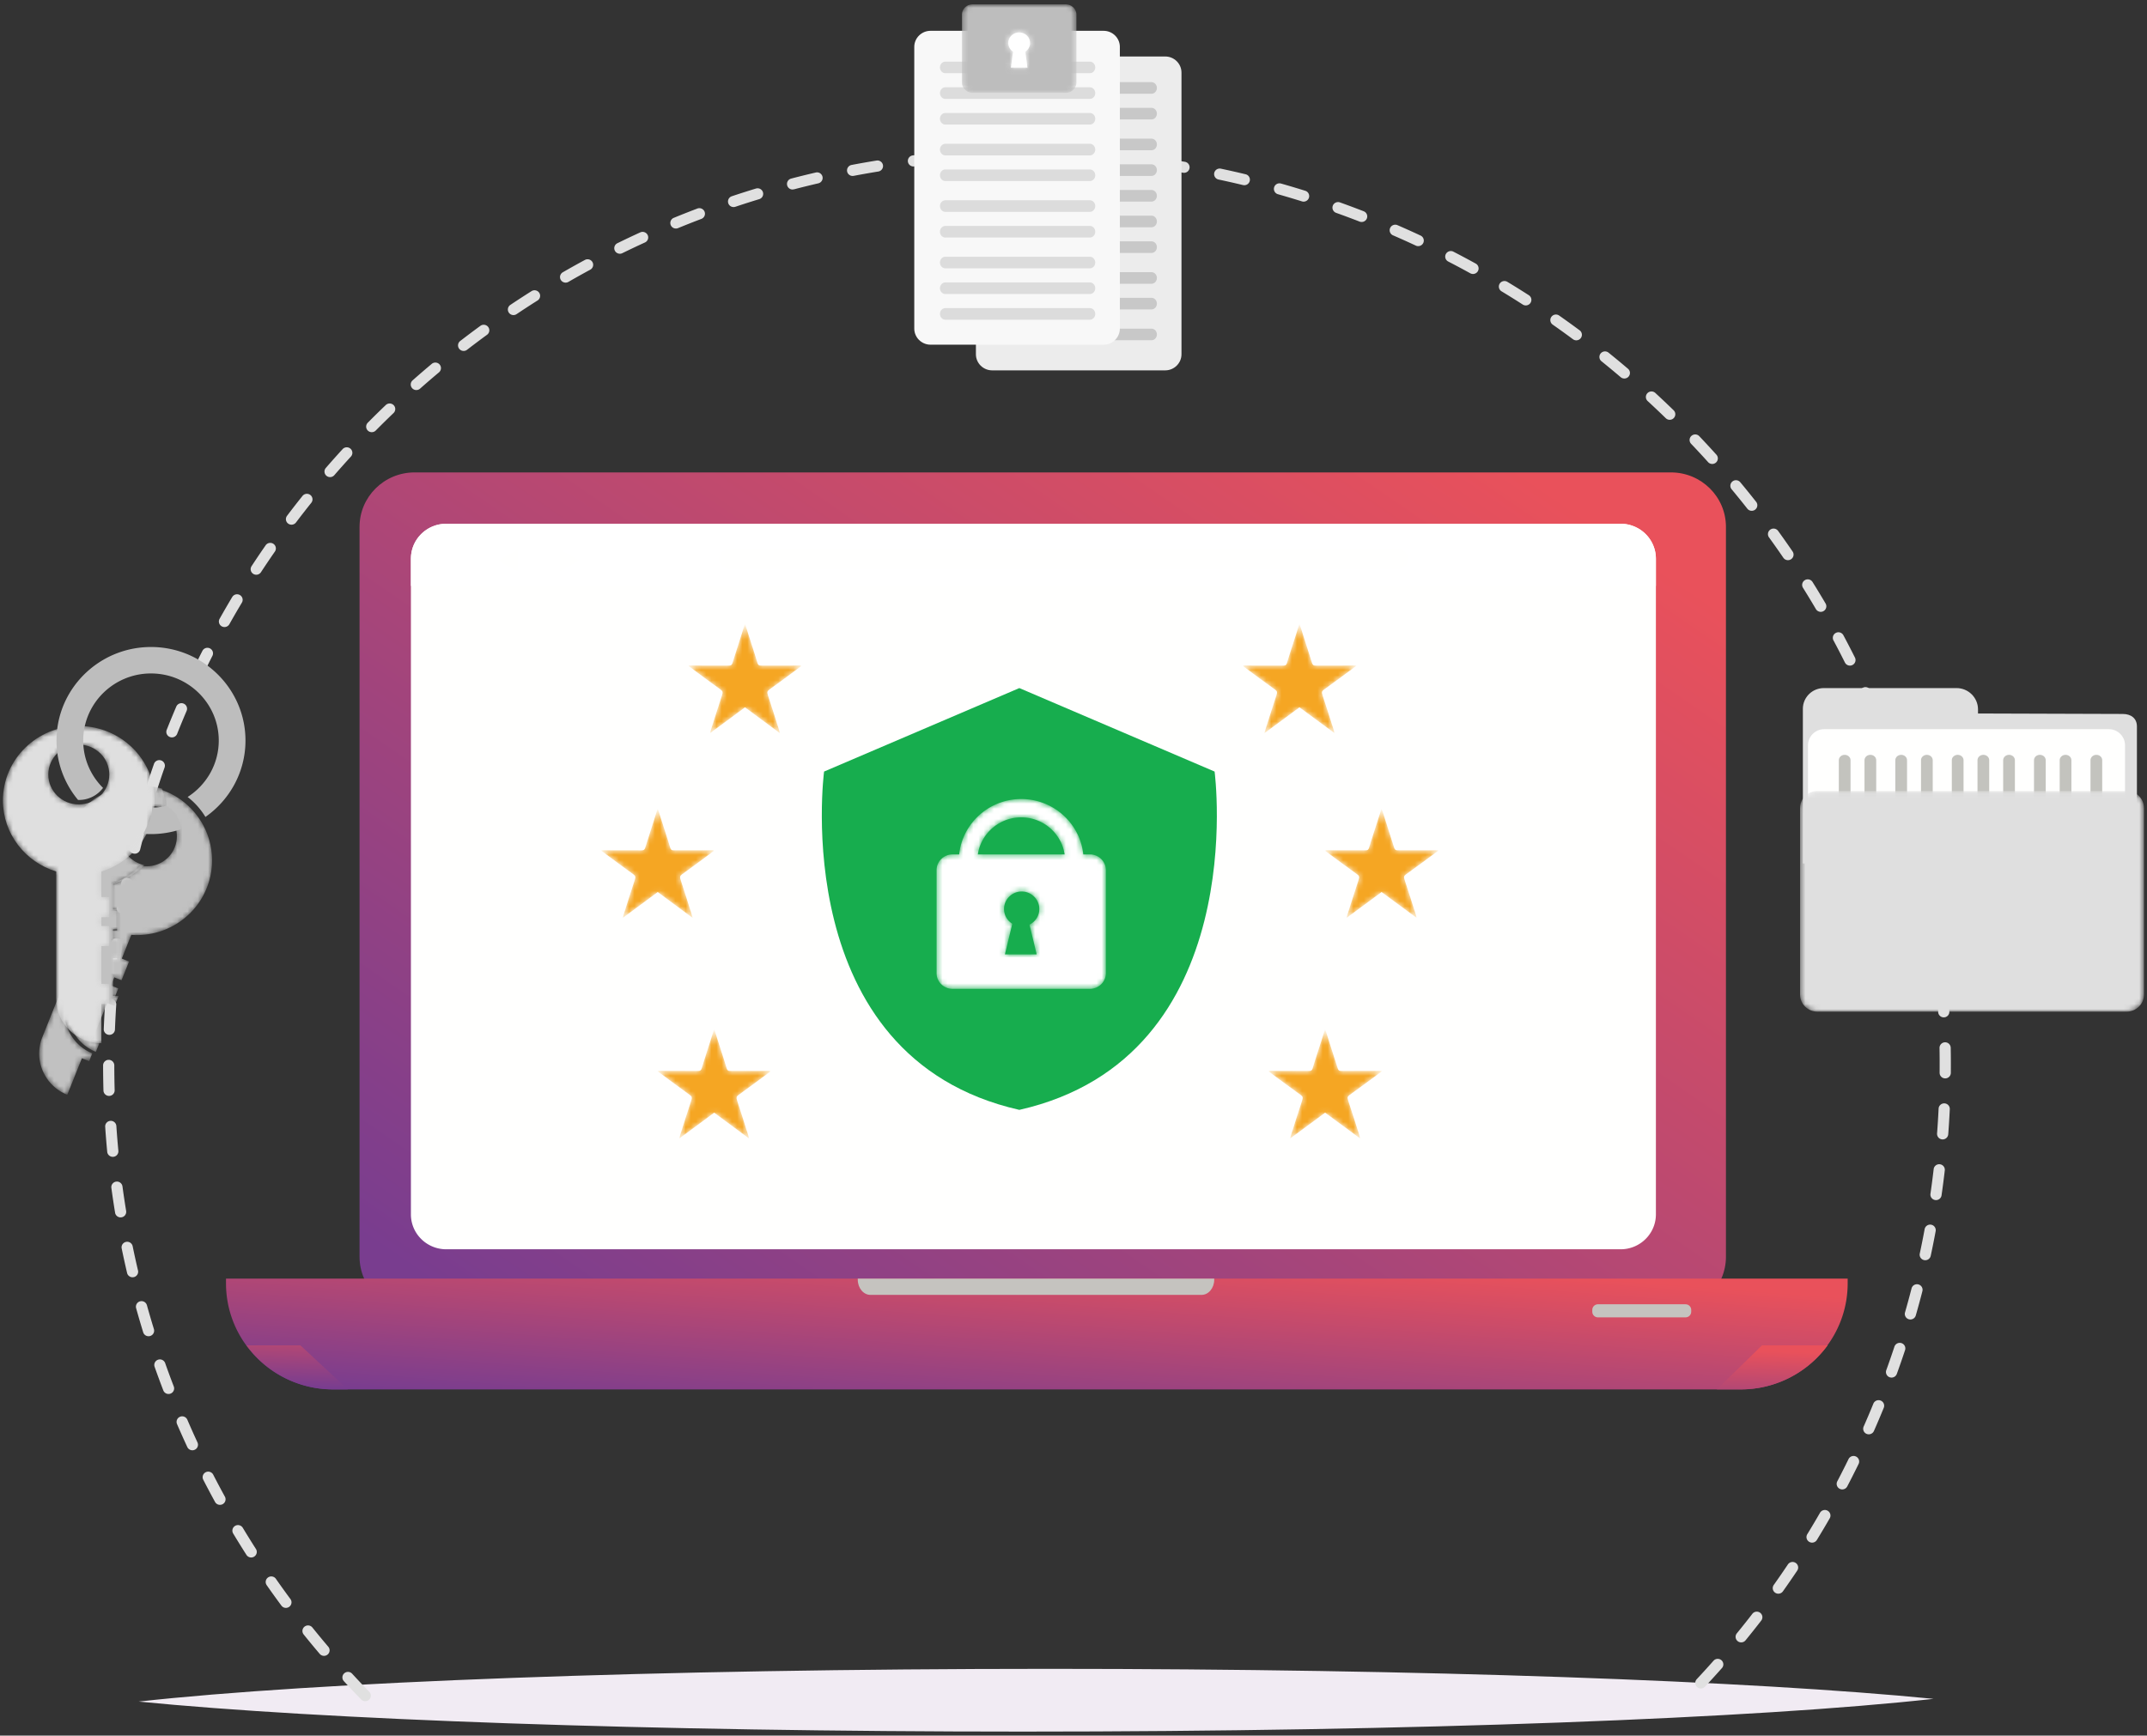
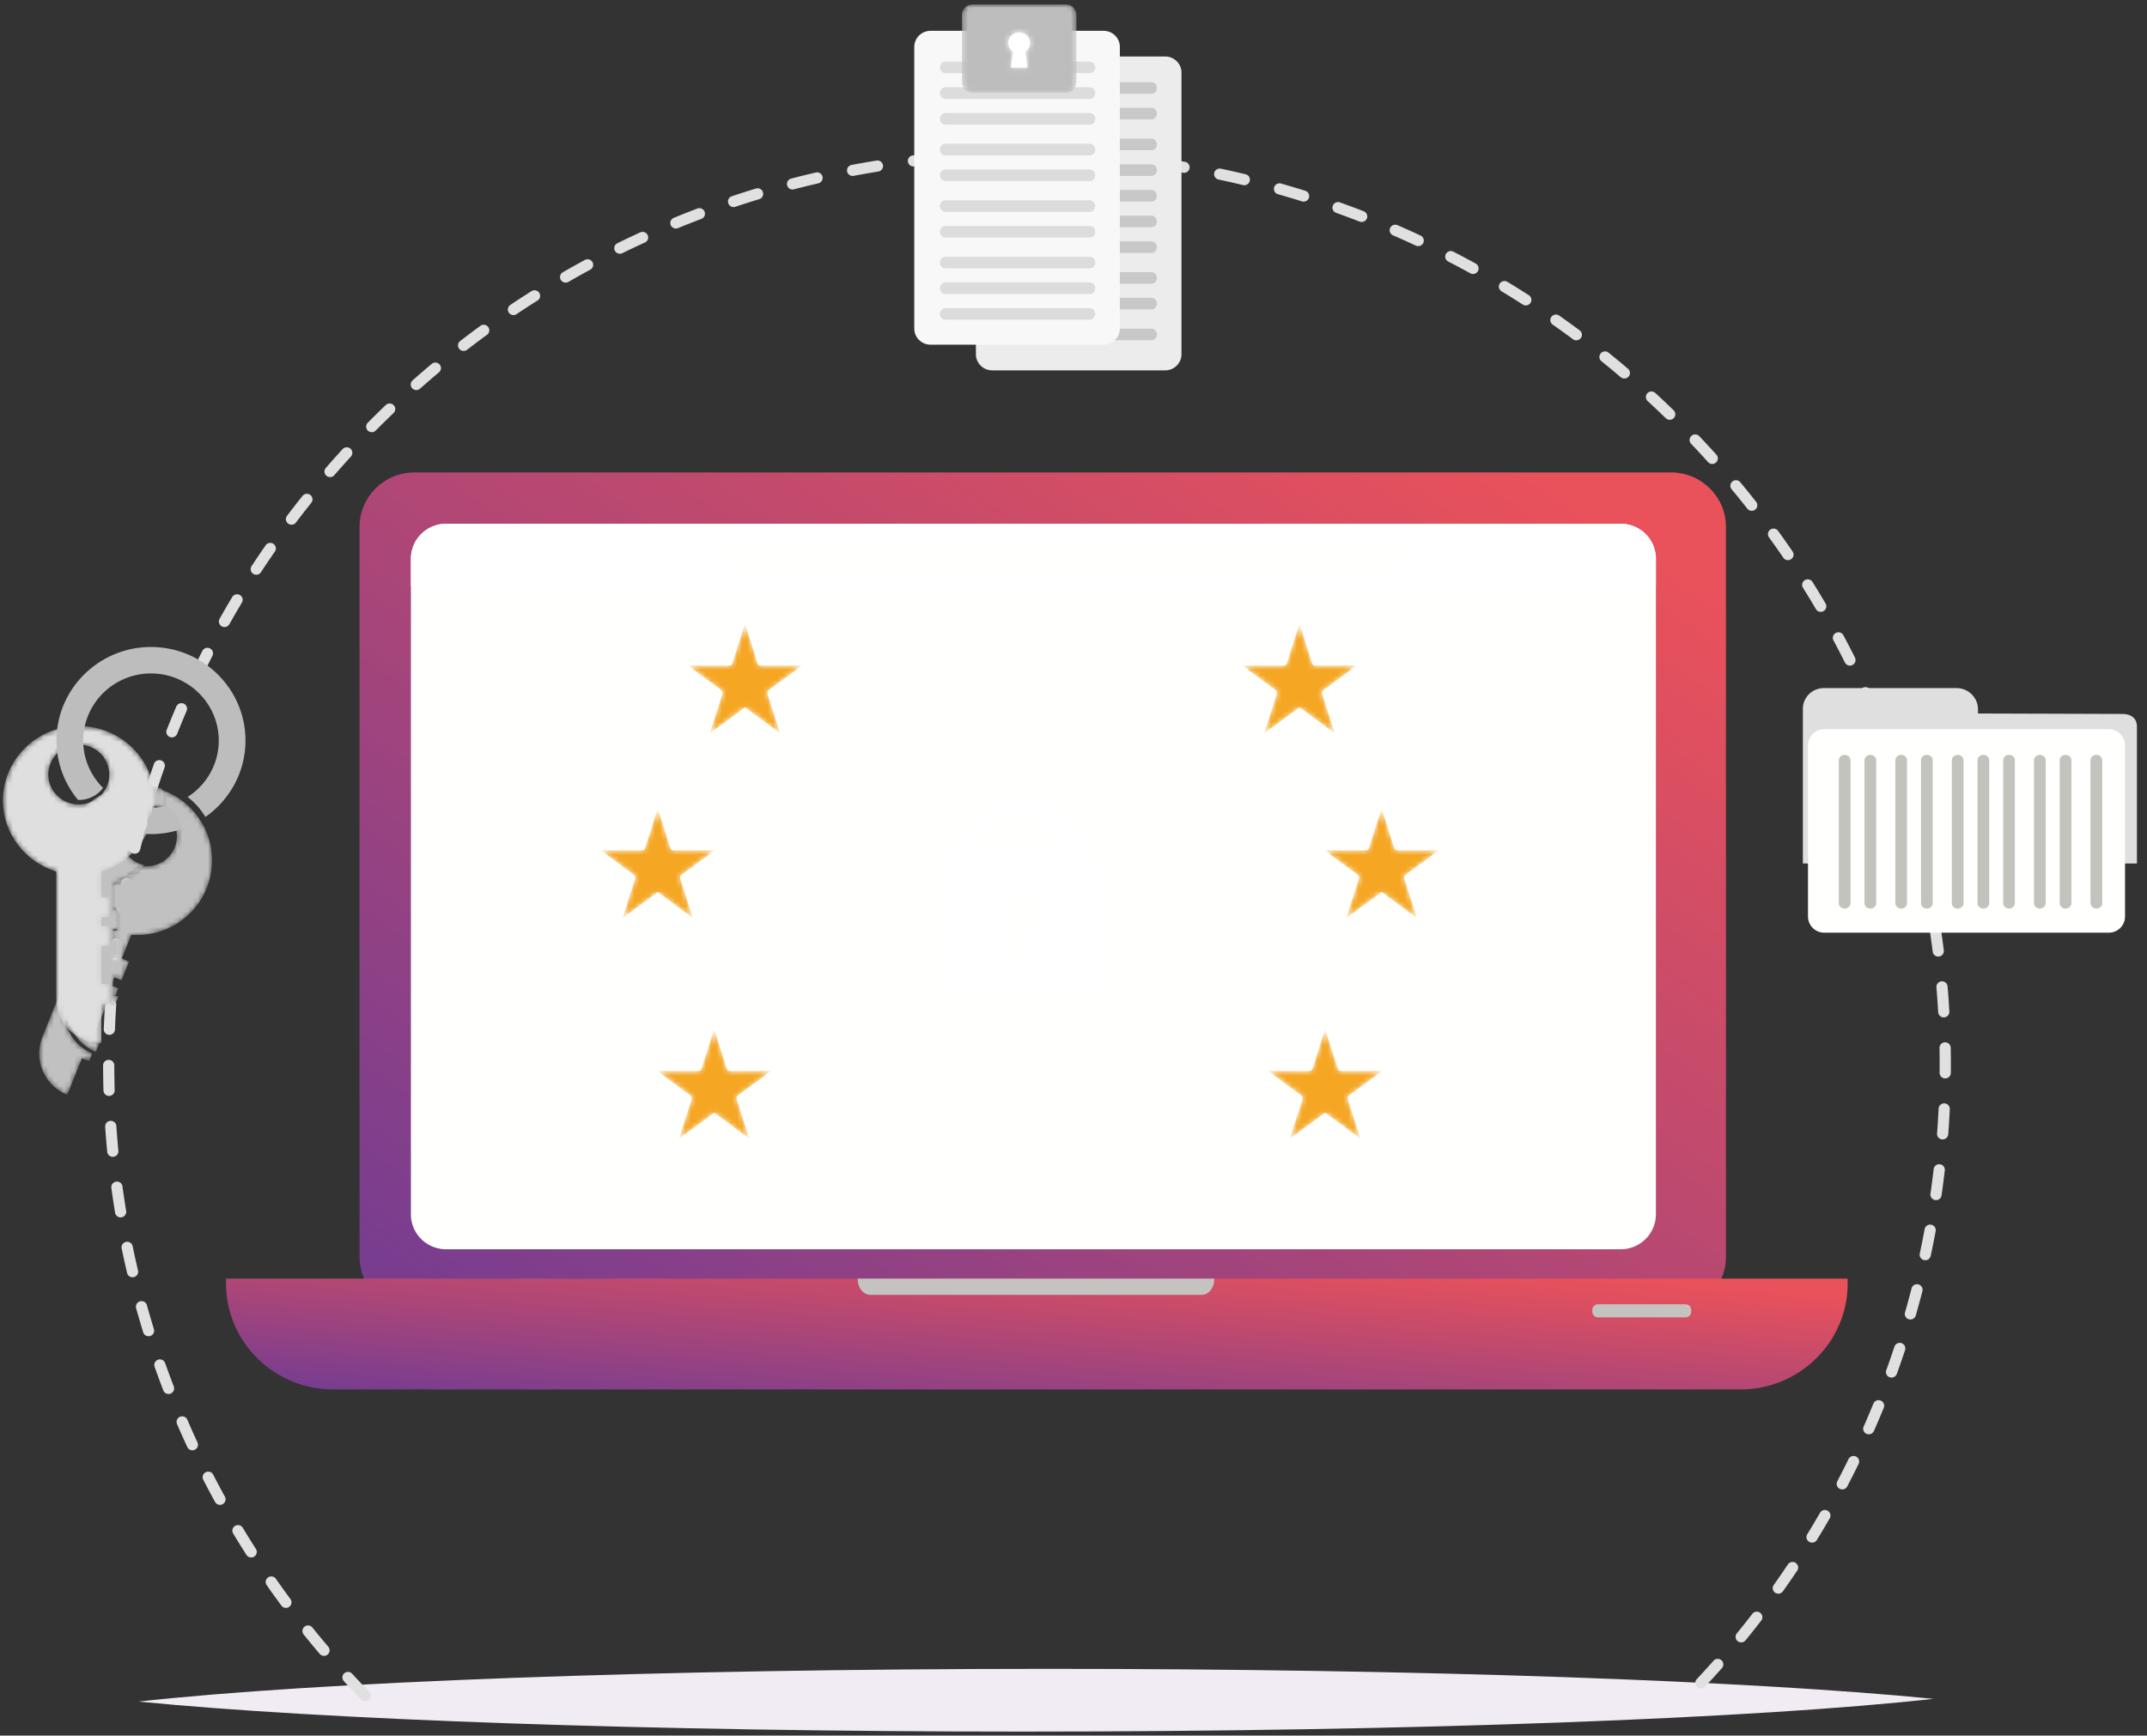
<svg xmlns="http://www.w3.org/2000/svg" xmlns:xlink="http://www.w3.org/1999/xlink" width="418" height="338" viewBox="0 0 418 338">
  <rect x="0" y="0" width="418" height="338" fill="#333333" stroke="none" />
  <defs>
-     <path id="a" d="M64.029 43.015H3.832c-1.863 0-3.375-1.478-3.375-3.302V3.338C.457 1.514 1.97.035 3.832.035H64.03c1.864 0 3.375 1.48 3.375 3.303v36.375c0 1.824-1.51 3.302-3.375 3.302" />
    <path id="c" d="M13.039 13.168H9.807l.428-3.102a2.03 2.03 0 0 1-.934-1.697c0-1.127.953-2.044 2.122-2.044 1.172 0 2.122.917 2.122 2.045 0 .706-.371 1.326-.933 1.696l.427 3.102zM20.489.85H2.36C1.21.85.28 1.747.28 2.855v13.219c0 1.108.93 2.006 2.08 2.006H20.49c1.147 0 2.077-.898 2.077-2.006V2.855c0-1.108-.93-2.005-2.077-2.005z" />
    <path id="e" d="M6.104 60.203a8.882 8.882 0 0 1-1.022-.484c-3.759-2.084-5.47-6.668-3.836-10.755l9.247-23.114-4.907 12.265v6.012c0 3.613 2.224 6.71 5.383 8.004l-.608 1.524-1.414-.561L6.2 59.961l-.096.242m9.247-19.017h-1.078v-7.37h1.523V29.88h-1.523v-1.714h1.523v-3.938h-1.523v-4.98c2.322-.72 4.397-2 6.054-3.687a5.847 5.847 0 0 1 0 0 5.86 5.86 0 0 0 6.69-3.543c1.091-2.724-.024-5.783-2.503-7.217a14.337 14.337 0 0 0-.798-4.218 14.55 14.55 0 0 0-7.927-.035c-.125 3.112-2.7 5.597-5.859 5.597-.67 0-1.317-.11-1.914-.319A14.585 14.585 0 0 1 15.79.548 14.7 14.7 0 0 1 19.7.015c.71 0 1.423.053 2.138.16a14.508 14.508 0 0 1 3.255.877 14.54 14.54 0 0 1 8.902 10.607c.55 2.68.348 5.544-.746 8.276a14.523 14.523 0 0 1-2.601 4.228 14.666 14.666 0 0 1-12.082 4.892l-1.851 4.624 1.414.56-1.464 3.662-1.084-.43-.33-.131-.068.172-.567 1.416 1.414.565-.678 1.693" />
    <path id="g" d="M6.664 51.846c-3.192-1.287-5.44-4.367-5.44-7.96v-5.98L6.183 25.71C2.72 22.959.72 18.8.722 14.468c0-1.78.338-3.59 1.05-5.343a14.398 14.398 0 0 1 1.907-3.331 5.963 5.963 0 0 0 1.935.316c3.192 0 5.793-2.471 5.92-5.566a15.078 15.078 0 0 1 3.95-.529c1.35 0 2.714.183 4.06.564.471 1.321.752 2.73.807 4.195a6.03 6.03 0 0 0-2.97-.784c-2.358 0-4.588 1.386-5.513 3.662a5.68 5.68 0 0 0-.42 2.145c0 2.307 1.413 4.493 3.735 5.4.308.12.621.213.937.278a14.714 14.714 0 0 1-6.117 3.666v4.953h1.538v3.917h-1.538v1.705h1.538v3.916h-1.538v7.329h1.088l-.797 1.954-1.425-.557L6.1 49.163l1.427.558-.864 2.125" />
    <path id="i" d="M15.34 15.659c-3.279 0-5.938-2.61-5.938-5.822 0-3.217 2.66-5.826 5.937-5.826 3.279 0 5.938 2.61 5.938 5.826 0 3.213-2.66 5.822-5.938 5.822zm14.773-.777C30.113 6.876 23.5.388 15.34.388 7.18.388.566 6.876.566 14.882c0 6.505 4.365 12.007 10.376 13.843v24.81c0 4.766 3.937 8.628 8.795 8.628v-7.634h1.54V50.6h-1.54v-7.347h1.54v-3.928h-1.54V37.62h1.54V33.69h-1.54v-4.966c6.01-1.836 10.376-7.338 10.376-13.843z" />
    <linearGradient id="k" x1="5.868%" x2="98.275%" y1="97.224%" y2="14.852%">
      <stop offset="0%" stop-color="#793D8F" />
      <stop offset="100%" stop-color="#E9515B" />
    </linearGradient>
    <path id="l" d="M19.83 30.856h-6.182l1.438-5.958a3.29 3.29 0 0 1-.594-.467 3.37 3.37 0 0 1-.677-3.887 3.44 3.44 0 0 1 3.094-1.924c1.342 0 2.5.76 3.065 1.87a3.362 3.362 0 0 1-.603 3.898c-.27.276-.588.506-.942.677l1.4 5.791zM9.625 8.086a8.569 8.569 0 0 1 7.198-3.911l.086.003a8.562 8.562 0 0 1 7.113 3.907 8.305 8.305 0 0 1 1.252 3.313h-16.9a8.352 8.352 0 0 1 1.251-3.313zm20.589 3.312h-1.31a11.788 11.788 0 0 0-.835-3.313A12.166 12.166 0 0 0 16.909.608h-.086A12.17 12.17 0 0 0 5.578 8.085a11.749 11.749 0 0 0-.834 3.313H3.433c-1.707 0-3.09 1.369-3.09 3.06v20.051c0 1.69 1.383 3.06 3.09 3.06h26.78c1.708 0 3.092-1.37 3.092-3.06V14.457c0-1.69-1.384-3.06-3.091-3.06z" />
    <path id="n" d="M15.44 14.222c.774 2.32 1.504 4.657 2.248 6.987.042.127.067.259.127.503-2.293-1.686-4.488-3.306-6.687-4.924l-.083-.06-.054-.042c-2.258 1.663-4.482 3.309-6.841 5.046.077-.264.102-.366.135-.465.75-2.35 1.486-4.701 2.26-7.04.147-.452.112-.69-.293-.979-1.942-1.39-3.858-2.821-5.781-4.24C.32 8.898.177 8.782.03 8.67l.046-.11h.581c2.404 0 4.81-.01 7.217.009.397.002.567-.13.677-.506.347-1.165.73-2.317 1.1-3.474.43-1.34.867-2.682 1.334-4.133l.06.17.083.234c.046.138.087.253.124.374.734 2.275 1.474 4.55 2.188 6.835.12.379.295.502.685.5 2.425-.02 4.849-.012 7.274-.009.18 0 .361.017.672.028-.265.205-.404.317-.55.422-1.925 1.417-3.84 2.848-5.784 4.238-.401.29-.445.525-.297.974" />
    <path id="p" d="M15.432 14.253c.774 2.322 1.505 4.657 2.25 6.988.04.127.064.259.124.504-2.292-1.689-4.487-3.307-6.687-4.926l-.081-.06-.056-.041c-2.256 1.662-4.48 3.309-6.84 5.046.078-.264.102-.367.134-.466.75-2.348 1.486-4.701 2.26-7.04.15-.45.112-.69-.292-.978-1.943-1.39-3.857-2.822-5.782-4.24-.15-.11-.292-.226-.44-.338l.047-.11h.58c2.405 0 4.81-.01 7.218.008.397.003.565-.129.676-.506.346-1.165.73-2.317 1.1-3.473.431-1.34.867-2.682 1.333-4.134l.062.172.08.233c.048.138.088.253.128.373.734 2.276 1.47 4.552 2.186 6.835.12.379.295.503.687.5 2.423-.019 4.847-.011 7.272-.008.18 0 .36.017.674.028-.266.205-.407.315-.55.423-1.927 1.415-3.842 2.847-5.785 4.237-.402.289-.446.525-.298.973" />
    <path id="r" d="M15.444 14.28c.774 2.321 1.505 4.656 2.248 6.986.041.128.066.259.128.504-2.294-1.687-4.489-3.305-6.69-4.925l-.08-.06-.055-.04c-2.257 1.661-4.483 3.307-6.84 5.045.076-.265.101-.366.133-.465.75-2.35 1.486-4.702 2.26-7.04.148-.451.112-.69-.292-.98-1.943-1.389-3.859-2.82-5.782-4.239-.15-.11-.292-.225-.441-.338l.047-.11h.58c2.406 0 4.81-.01 7.218.008.398.004.566-.128.677-.506.346-1.165.73-2.316 1.098-3.472L10.99.513l.06.17.082.233c.047.138.088.253.126.374.734 2.276 1.472 4.552 2.186 6.835.122.38.296.504.687.5 2.425-.018 4.848-.01 7.273-.009.18 0 .36.018.673.028-.265.207-.406.317-.55.423-1.926 1.416-3.842 2.848-5.784 4.238-.402.289-.446.525-.298.973" />
    <path id="t" d="M6.616 14.222c-.772 2.32-1.5 4.657-2.24 6.987-.041.127-.065.259-.125.503 2.283-1.686 4.469-3.306 6.66-4.924l.081-.06.055-.042c2.248 1.663 4.464 3.309 6.814 5.046-.077-.264-.102-.366-.133-.465-.748-2.35-1.48-4.701-2.252-7.04-.147-.452-.112-.69.291-.979 1.936-1.39 3.844-2.821 5.76-4.24.149-.11.29-.226.438-.338l-.046-.11h-.578c-2.396 0-4.792-.01-7.19.009-.395.002-.563-.13-.674-.506-.344-1.165-.727-2.317-1.094-3.474-.43-1.34-.864-2.682-1.33-4.133l-.06.17-.082.234c-.046.138-.088.253-.125.374-.73 2.275-1.467 4.55-2.177 6.835-.121.379-.295.502-.685.5-2.415-.02-4.83-.012-7.244-.009-.18 0-.36.017-.67.028.264.205.403.317.548.422 1.919 1.417 3.826 2.848 5.76 4.238.401.29.445.525.298.974" />
    <path id="v" d="M6.623 14.253c-.771 2.322-1.499 4.657-2.24 6.988-.04.127-.065.259-.125.504 2.285-1.689 4.47-3.307 6.661-4.926l.081-.06.055-.041c2.248 1.662 4.465 3.309 6.813 5.046-.076-.264-.1-.367-.133-.466-.747-2.348-1.48-4.701-2.251-7.04-.148-.45-.112-.69.29-.978 1.936-1.39 3.844-2.822 5.76-4.24.15-.11.291-.226.438-.338l-.045-.11h-.579c-2.394 0-4.79-.01-7.189.008-.395.003-.564-.129-.673-.506-.347-1.165-.727-2.317-1.096-3.473-.43-1.34-.864-2.682-1.329-4.134L11 .66l-.08.233c-.048.138-.088.253-.126.373-.731 2.276-1.466 4.552-2.179 6.835-.119.379-.293.503-.683.5-2.415-.019-4.83-.011-7.244-.008-.18 0-.36.017-.67.028.264.205.403.315.547.423 1.918 1.415 3.826 2.847 5.762 4.237.4.289.445.525.296.973" />
    <path id="x" d="M6.612 14.28c-.77 2.321-1.499 4.656-2.24 6.986-.04.128-.066.259-.126.504 2.285-1.687 4.47-3.305 6.661-4.925l.082-.06.055-.04c2.248 1.661 4.464 3.307 6.812 5.045-.076-.265-.1-.366-.133-.465-.746-2.35-1.48-4.702-2.251-7.04-.148-.451-.112-.69.292-.98 1.934-1.389 3.842-2.82 5.759-4.239.15-.11.291-.225.437-.338l-.045-.11h-.578c-2.396 0-4.792-.01-7.19.008-.395.004-.564-.128-.673-.506-.346-1.165-.727-2.316-1.095-3.472L11.049.513l-.06.17-.082.233c-.047.138-.087.253-.125.374-.731 2.276-1.466 4.552-2.178 6.835-.12.38-.294.504-.684.5-2.415-.018-4.83-.01-7.243-.009-.18 0-.36.018-.671.028.264.207.403.317.547.423 1.92 1.416 3.827 2.848 5.762 4.238.4.289.444.525.297.973" />
  </defs>
  <g fill="none" fill-rule="evenodd">
    <path fill="#F1EBF3" d="M376.439 330.844C340.964 327.34 277.122 325 204.253 325c-76.484 0-143.026 2.576-177.253 6.374 35.472 3.508 99.313 5.846 172.184 5.846 76.483 0 143.028-2.578 177.255-6.376" />
    <g fill="#E0E0E0">
      <path d="M311.792 70.354a178.006 178.006 0 0 1 3.74 3.1c.208.174.46.26.71.26.307 0 .613-.127.828-.377a1.073 1.073 0 0 0-.117-1.523 179.074 179.074 0 0 0-3.788-3.138 1.095 1.095 0 0 0-1.532.158 1.074 1.074 0 0 0 .159 1.52M348.085 304.67a174.28 174.28 0 0 1-2.75 3.99 1.074 1.074 0 0 0 .262 1.506 1.094 1.094 0 0 0 1.519-.26 175.11 175.11 0 0 0 2.786-4.04 1.074 1.074 0 0 0-.305-1.499 1.097 1.097 0 0 0-1.512.302M332.544 89.991a1.094 1.094 0 0 0 1.54.086 1.076 1.076 0 0 0 .086-1.527 185.178 185.178 0 0 0-3.338-3.605 1.097 1.097 0 0 0-1.542-.044 1.074 1.074 0 0 0-.045 1.529 177.536 177.536 0 0 1 3.3 3.561M324.312 81.443c.212.207.488.31.763.31.282 0 .566-.108.779-.325a1.075 1.075 0 0 0-.014-1.528 190.014 190.014 0 0 0-3.57-3.379 1.097 1.097 0 0 0-1.541.056c-.41.438-.385 1.121.056 1.528 1.184 1.09 2.371 2.213 3.527 3.338M333.608 323.42a180.988 180.988 0 0 1-3.267 3.59 1.075 1.075 0 0 0 .059 1.528 1.093 1.093 0 0 0 1.54-.057c1.11-1.188 2.222-2.41 3.307-3.633a1.075 1.075 0 0 0-.1-1.526 1.095 1.095 0 0 0-1.539.099M340.186 99.06a1.09 1.09 0 0 0 1.53.186c.475-.366.56-1.046.188-1.516a180.071 180.071 0 0 0-3.09-3.818 1.096 1.096 0 0 0-1.533-.145 1.074 1.074 0 0 0-.147 1.522 179.076 179.076 0 0 1 3.052 3.77M347.196 108.615a1.092 1.092 0 0 0 1.513.289c.499-.334.631-1.006.293-1.5a178.747 178.747 0 0 0-2.823-4.015 1.095 1.095 0 0 0-1.521-.248 1.075 1.075 0 0 0-.251 1.51 175.78 175.78 0 0 1 2.79 3.964M341.164 314.287c-.983 1.274-2 2.552-3.017 3.797a1.076 1.076 0 0 0 .16 1.521 1.096 1.096 0 0 0 1.534-.159 182.67 182.67 0 0 0 3.054-3.844 1.076 1.076 0 0 0-.202-1.516 1.098 1.098 0 0 0-1.53.2M281.957 50.93c1.434.74 2.88 1.511 4.294 2.291.166.092.349.135.528.135.382 0 .753-.2.953-.556a1.076 1.076 0 0 0-.423-1.47 179.164 179.164 0 0 0-4.346-2.318 1.096 1.096 0 0 0-1.471.46 1.075 1.075 0 0 0 .465 1.458M213.664 31.6c1.617.12 3.252.267 4.856.431l.114.005c.55 0 1.024-.413 1.082-.969a1.083 1.083 0 0 0-.97-1.187 183.816 183.816 0 0 0-4.917-.437 1.088 1.088 0 0 0-1.169.997 1.083 1.083 0 0 0 1.004 1.16M237.24 34.963c1.583.336 3.183.698 4.752 1.076l.258.03a1.08 1.08 0 0 0 .257-2.132c-1.59-.383-3.21-.748-4.812-1.088a1.09 1.09 0 0 0-1.294.83c-.125.585.25 1.16.838 1.284M225.51 32.887c1.605.23 3.225.482 4.815.754l.187.016a1.08 1.08 0 0 0 .183-2.146c-1.611-.275-3.251-.533-4.875-.764a1.088 1.088 0 0 0-1.234.916c-.086.59.327 1.14.924 1.224M260.137 41.453c1.522.544 3.058 1.116 4.563 1.702a1.092 1.092 0 0 0 1.413-.612 1.077 1.077 0 0 0-.618-1.402 181.505 181.505 0 0 0-4.618-1.723 1.095 1.095 0 0 0-1.396.651 1.08 1.08 0 0 0 .656 1.384M248.799 37.823c1.557.44 3.128.909 4.669 1.393a1.09 1.09 0 0 0 1.368-.704 1.08 1.08 0 0 0-.712-1.358 178.49 178.49 0 0 0-4.725-1.41 1.08 1.08 0 1 0-.6 2.08M292.337 56.734c1.38.835 2.77 1.7 4.127 2.573a1.098 1.098 0 0 0 1.507-.32c.328-.502.184-1.171-.322-1.496-1.374-.883-2.78-1.759-4.179-2.603a1.093 1.093 0 0 0-1.498.36c-.313.51-.15 1.175.365 1.486M271.206 45.83a179.94 179.94 0 0 1 4.44 2 1.092 1.092 0 0 0 1.45-.517 1.08 1.08 0 0 0-.522-1.439 180.245 180.245 0 0 0-4.493-2.024c-.551-.239-1.195.01-1.436.556-.242.548.01 1.185.56 1.424M353.539 118.618a1.094 1.094 0 0 0 1.49.39c.52-.301.697-.963.394-1.48a182.04 182.04 0 0 0-2.543-4.194 1.096 1.096 0 0 0-1.501-.348c-.512.315-.67.981-.354 1.488a169.788 169.788 0 0 1 2.514 4.144M302.296 63.219c1.317.923 2.644 1.88 3.943 2.843.196.145.425.215.652.215.332 0 .66-.15.873-.434a1.075 1.075 0 0 0-.219-1.512 181.072 181.072 0 0 0-3.992-2.88 1.097 1.097 0 0 0-1.52.262 1.075 1.075 0 0 0 .263 1.506M370.203 261.568a1.093 1.093 0 0 0-1.377.69 174.582 174.582 0 0 1-1.585 4.572c-.204.562.09 1.182.656 1.383a1.093 1.093 0 0 0 1.395-.651c.555-1.533 1.095-3.09 1.604-4.628a1.08 1.08 0 0 0-.693-1.366M372.16 250.916a172.802 172.802 0 0 1-1.271 4.666 1.082 1.082 0 0 0 1.048 1.379c.476 0 .912-.31 1.048-.786.448-1.557.88-3.147 1.287-4.725a1.08 1.08 0 0 0-.788-1.315 1.088 1.088 0 0 0-1.324.781M377.002 192.285c.135 1.592.25 3.215.342 4.821a1.087 1.087 0 0 0 1.087 1.021l.062-.002a1.084 1.084 0 0 0 1.027-1.141 174.949 174.949 0 0 0-.345-4.88 1.084 1.084 0 0 0-1.178-.988c-.6.05-1.045.573-.995 1.17M374.708 239.374c-.292 1.579-.61 3.173-.947 4.743a1.08 1.08 0 0 0 .84 1.282l.228.024c.504 0 .956-.35 1.064-.857.341-1.587.664-3.202.96-4.801a1.081 1.081 0 0 0-.875-1.259 1.09 1.09 0 0 0-1.27.868M378.696 202.985h-.02a1.085 1.085 0 0 0-1.07 1.1 185.555 185.555 0 0 1 .02 4.837 1.086 1.086 0 0 0 1.08 1.09h.011c.597 0 1.083-.476 1.09-1.07a179.415 179.415 0 0 0-.022-4.895 1.085 1.085 0 0 0-1.089-1.062M71.107 331.303c.272 0 .544-.1.756-.302a1.074 1.074 0 0 0 .028-1.528 181.57 181.57 0 0 1-3.334-3.528 1.097 1.097 0 0 0-1.54-.07 1.074 1.074 0 0 0-.07 1.526c1.101 1.198 2.236 2.4 3.374 3.572.214.22.499.33.786.33M376.465 227.686a172.404 172.404 0 0 1-.624 4.796c-.084.59.33 1.138.927 1.222l.156.011c.533 0 1-.39 1.077-.928.23-1.602.442-3.236.63-4.855a1.084 1.084 0 0 0-.959-1.197 1.087 1.087 0 0 0-1.207.95M378.217 221.895c.566 0 1.043-.433 1.086-1.001.123-1.616.224-3.26.302-4.886a1.084 1.084 0 0 0-1.036-1.13 1.084 1.084 0 0 0-1.141 1.028 176.78 176.78 0 0 1-.3 4.826 1.085 1.085 0 0 0 1.007 1.16l.082.003M359.89 284.154a176.451 176.451 0 0 1-2.185 4.323c-.277.53-.07 1.182.465 1.457a1.09 1.09 0 0 0 1.47-.462c.752-1.438 1.497-2.91 2.213-4.375a1.076 1.076 0 0 0-.506-1.443 1.094 1.094 0 0 0-1.457.5M354.337 294.61a175.704 175.704 0 0 1-2.474 4.166c-.313.511-.15 1.175.365 1.486a1.088 1.088 0 0 0 1.498-.362 176.353 176.353 0 0 0 2.505-4.218c.298-.519.116-1.179-.407-1.475a1.095 1.095 0 0 0-1.487.403M363.667 138.708c.153.357.303.713.453 1.07a1.092 1.092 0 0 0 1.424.583c.557-.23.82-.862.59-1.413a184.298 184.298 0 0 0-1.955-4.494 1.093 1.093 0 0 0-1.44-.545c-.55.243-.797.883-.55 1.428.5 1.107.997 2.241 1.478 3.37M364.728 273.353c-.344.845-.702 1.7-1.06 2.541-.274.64-.55 1.279-.831 1.916a1.079 1.079 0 0 0 .999 1.515c.419 0 .82-.243 1-.648a177.71 177.71 0 0 0 1.915-4.513 1.08 1.08 0 0 0-.602-1.408 1.093 1.093 0 0 0-1.42.597M359.187 129.021a1.091 1.091 0 0 0 1.46.489c.54-.266.76-.915.493-1.45a178.792 178.792 0 0 0-2.253-4.354 1.094 1.094 0 0 0-1.473-.448c-.533.28-.734.934-.453 1.462a174.335 174.335 0 0 1 2.226 4.301M373.422 168.936c.35 1.565.684 3.158.99 4.733.102.518.558.877 1.068.877l.21-.02a1.08 1.08 0 0 0 .863-1.266 172.11 172.11 0 0 0-1.004-4.793 1.088 1.088 0 0 0-1.3-.82 1.079 1.079 0 0 0-.827 1.289M375.61 180.55c.241 1.581.465 3.193.666 4.79.067.546.537.949 1.08.949l.135-.009a1.085 1.085 0 0 0 .948-1.207 175.596 175.596 0 0 0-.674-4.847 1.09 1.09 0 0 0-1.24-.906c-.596.09-1.005.64-.916 1.23M368.32 150.838a1.09 1.09 0 0 0 1.382.677 1.08 1.08 0 0 0 .683-1.37 181.828 181.828 0 0 0-1.648-4.615 1.095 1.095 0 0 0-1.4-.64 1.08 1.08 0 0 0-.645 1.39 178.91 178.91 0 0 1 1.628 4.558M370.444 157.495c.456 1.537.897 3.103 1.312 4.657.13.484.572.805 1.054.805l.28-.037a1.08 1.08 0 0 0 .775-1.322c-.42-1.572-.868-3.16-1.33-4.714a1.09 1.09 0 0 0-2.091.611M142.825 40.324c.116 0 .234-.018.35-.057a179.257 179.257 0 0 1 4.64-1.483 1.08 1.08 0 0 0 .722-1.35 1.092 1.092 0 0 0-1.362-.716c-1.567.477-3.147.98-4.698 1.5a1.08 1.08 0 0 0 .348 2.106M36.219 138.709l.113-.264a1.078 1.078 0 0 0-.576-1.418 1.093 1.093 0 0 0-1.43.57l-.116.27c-.599 1.406-1.189 2.84-1.753 4.262-.22.555.056 1.182.616 1.4a1.095 1.095 0 0 0 1.413-.61c.558-1.405 1.14-2.82 1.733-4.21M32.157 265.463a1.091 1.091 0 0 0-1.389-.662 1.078 1.078 0 0 0-.668 1.377c.54 1.533 1.111 3.08 1.694 4.597a1.091 1.091 0 0 0 1.408.624c.562-.212.845-.837.63-1.394a175.483 175.483 0 0 1-1.675-4.542M36.47 276.482a1.093 1.093 0 0 0-1.43-.57c-.554.234-.81.87-.575 1.419a184.158 184.158 0 0 0 2 4.473 1.093 1.093 0 0 0 1.447.531c.546-.25.786-.891.534-1.434a179.736 179.736 0 0 1-1.975-4.42M28.603 254.185a1.092 1.092 0 0 0-1.34-.754 1.08 1.08 0 0 0-.762 1.33c.435 1.565.899 3.145 1.378 4.699a1.09 1.09 0 0 0 1.361.717c.576-.174.9-.778.723-1.35-.472-1.534-.93-3.096-1.36-4.642M21.263 213.424a1.085 1.085 0 0 0 1.06-1.111c-.045-1.6-.068-3.227-.07-4.835a1.087 1.087 0 0 0-1.09-1.08h-.001a1.087 1.087 0 0 0-1.09 1.082c.002 1.627.026 3.274.07 4.893a1.087 1.087 0 0 0 1.09 1.052l.031-.001M40.875 126.273a1.094 1.094 0 0 0-1.466.476c-.74 1.45-1.468 2.929-2.167 4.398a1.077 1.077 0 0 0 .52 1.439 1.092 1.092 0 0 0 1.45-.516c.692-1.452 1.413-2.913 2.143-4.344a1.077 1.077 0 0 0-.48-1.453M22.062 225.284a1.082 1.082 0 0 0 .983-1.176 177.853 177.853 0 0 1-.39-4.82 1.086 1.086 0 0 0-1.16-1.006 1.083 1.083 0 0 0-1.016 1.15c.109 1.621.242 3.262.395 4.877.053.562.529.98 1.084.98l.104-.005M24.559 235.827c-.26-1.58-.5-3.19-.716-4.782a1.09 1.09 0 0 0-1.226-.928 1.082 1.082 0 0 0-.935 1.215c.22 1.613.463 3.242.725 4.84.087.532.55.91 1.074.91l.177-.015c.593-.096.998-.652.9-1.24M26.867 247.417a171.138 171.138 0 0 1-1.04-4.723 1.089 1.089 0 0 0-1.286-.842c-.59.119-.97.69-.85 1.275.327 1.59.681 3.2 1.053 4.782.117.497.565.835 1.06.835l.25-.028c.585-.135.95-.717.813-1.3M60.428 96.402a1.097 1.097 0 0 0-1.532.174 178.46 178.46 0 0 0-3.014 3.876 1.075 1.075 0 0 0 .218 1.513 1.098 1.098 0 0 0 1.527-.217c.97-1.283 1.972-2.57 2.978-3.827a1.074 1.074 0 0 0-.177-1.519M60.823 316.954a1.095 1.095 0 0 0-1.532-.172 1.074 1.074 0 0 0-.173 1.519 172.305 172.305 0 0 0 3.129 3.785c.214.253.523.384.833.384.249 0 .497-.083.703-.254.46-.384.518-1.066.13-1.524a176.499 176.499 0 0 1-3.09-3.738M68.245 87.39a1.098 1.098 0 0 0-1.54.072 187.874 187.874 0 0 0-3.268 3.666 1.076 1.076 0 0 0 .115 1.524 1.093 1.093 0 0 0 1.538-.115 176.913 176.913 0 0 1 3.229-3.62 1.074 1.074 0 0 0-.074-1.528M53.715 307.469a1.097 1.097 0 0 0-1.518-.274 1.077 1.077 0 0 0-.276 1.505 176.384 176.384 0 0 0 2.866 3.985 1.09 1.09 0 0 0 1.523.232c.485-.354.59-1.03.234-1.511-.957-1.294-1.91-2.62-2.83-3.937M47.268 297.532a1.097 1.097 0 0 0-1.495-.375c-.516.306-.685.97-.378 1.482.84 1.394 1.71 2.797 2.587 4.17a1.094 1.094 0 0 0 1.505.332c.509-.32.66-.988.336-1.492a176.994 176.994 0 0 1-2.555-4.117M46.709 115.885a1.096 1.096 0 0 0-1.494.378 175.228 175.228 0 0 0-2.46 4.243 1.076 1.076 0 0 0 .421 1.471 1.095 1.095 0 0 0 1.483-.419 174.548 174.548 0 0 1 2.43-4.19 1.076 1.076 0 0 0-.38-1.483M41.514 287.187a1.095 1.095 0 0 0-1.466-.474c-.537.27-.75.92-.478 1.453a178.564 178.564 0 0 0 2.297 4.331 1.092 1.092 0 0 0 1.478.434c.53-.285.725-.941.438-1.467a172.385 172.385 0 0 1-2.27-4.277M53.237 105.914a1.094 1.094 0 0 0-1.516.276 171.685 171.685 0 0 0-2.744 4.069c-.329.5-.185 1.169.32 1.495a1.096 1.096 0 0 0 1.508-.318c.88-1.345 1.792-2.697 2.711-4.018a1.076 1.076 0 0 0-.28-1.504M165.997 34.267l.207-.02c1.587-.302 3.203-.587 4.8-.846.593-.097.996-.652.9-1.241a1.088 1.088 0 0 0-1.253-.893c-1.616.263-3.252.55-4.859.857-.59.113-.978.68-.865 1.266.1.517.558.877 1.07.877M99.968 61.359c.21 0 .422-.06.609-.185a174.66 174.66 0 0 1 4.076-2.652c.509-.32.658-.989.335-1.492a1.094 1.094 0 0 0-1.504-.332 182.67 182.67 0 0 0-4.128 2.683 1.076 1.076 0 0 0-.292 1.502c.21.31.554.476.904.476M154.308 36.905l.279-.036c1.567-.409 3.159-.802 4.73-1.166.587-.137.951-.719.814-1.3a1.089 1.089 0 0 0-1.31-.806 174.53 174.53 0 0 0-4.79 1.182 1.08 1.08 0 0 0 .277 2.126M120.683 49.415c.163 0 .328-.035.482-.112 1.45-.71 2.928-1.411 4.4-2.083.547-.25.786-.892.534-1.434a1.095 1.095 0 0 0-1.447-.53c-1.49.68-2.987 1.39-4.453 2.11-.54.264-.76.912-.494 1.447.19.382.577.602.978.602M21.251 201.532l.042.001c.583 0 1.067-.457 1.088-1.04.062-1.608.146-3.232.25-4.829a1.084 1.084 0 0 0-1.018-1.149 1.084 1.084 0 0 0-1.158 1.01c-.105 1.616-.19 3.26-.252 4.886-.023.597.447 1.1 1.048 1.121M131.601 44.503c.14 0 .28-.026.417-.083a183.712 183.712 0 0 1 4.53-1.79c.562-.211.844-.836.629-1.395a1.093 1.093 0 0 0-1.408-.623 182.36 182.36 0 0 0-4.586 1.811 1.079 1.079 0 0 0 .418 2.08M189.778 31.366l.062-.003c1.613-.088 3.251-.157 4.871-.203a1.085 1.085 0 0 0 1.058-1.111 1.083 1.083 0 0 0-1.12-1.05c-1.64.046-3.298.115-4.93.206a1.083 1.083 0 0 0-1.027 1.14 1.086 1.086 0 0 0 1.086 1.02M177.84 32.42l.133-.008c1.602-.196 3.232-.371 4.846-.524a1.085 1.085 0 0 0 .982-1.179 1.09 1.09 0 0 0-1.188-.974 187.21 187.21 0 0 0-4.906.53 1.083 1.083 0 0 0-.949 1.206c.068.547.538.948 1.081.948M201.755 31.095c1.62.015 3.261.053 4.876.112h.041c.583 0 1.067-.457 1.088-1.041a1.084 1.084 0 0 0-1.05-1.12 191.848 191.848 0 0 0-4.933-.113c-.6.005-1.095.472-1.1 1.07a1.086 1.086 0 0 0 1.078 1.092M110.122 55.04c.187 0 .375-.047.548-.146a174.594 174.594 0 0 1 4.247-2.372c.529-.286.724-.943.436-1.467a1.094 1.094 0 0 0-1.48-.431 176.912 176.912 0 0 0-4.3 2.4c-.52.3-.697.962-.393 1.478.201.345.567.538.942.538M25.972 166.225l.26.031c.49 0 .935-.33 1.057-.825a174.53 174.53 0 0 1 1.221-4.68 1.08 1.08 0 0 0-.763-1.329 1.092 1.092 0 0 0-1.34.758 177.827 177.827 0 0 0-1.236 4.739 1.08 1.08 0 0 0 .8 1.306M90.265 68.344c.235 0 .47-.074.67-.228a178.927 178.927 0 0 1 3.887-2.919c.485-.352.588-1.03.233-1.511a1.097 1.097 0 0 0-1.524-.23 184.185 184.185 0 0 0-3.936 2.953 1.076 1.076 0 0 0-.19 1.518c.215.273.535.417.86.417M22.027 189.666l.114.006c.551 0 1.025-.412 1.083-.969a180.2 180.2 0 0 1 .573-4.802 1.084 1.084 0 0 0-.938-1.213 1.088 1.088 0 0 0-1.224.93c-.214 1.608-.409 3.244-.579 4.862a1.083 1.083 0 0 0 .97 1.186M23.6 177.88l.187.016c.52 0 .981-.371 1.073-.897.275-1.58.577-3.18.898-4.753a1.081 1.081 0 0 0-.853-1.273 1.088 1.088 0 0 0-1.284.845c-.324 1.592-.63 3.21-.91 4.812a1.083 1.083 0 0 0 .889 1.25M81.057 75.96c.259 0 .517-.091.726-.275 1.21-1.071 2.449-2.137 3.681-3.17.46-.385.519-1.067.13-1.523a1.096 1.096 0 0 0-1.536-.13 184.32 184.32 0 0 0-3.727 3.21 1.075 1.075 0 0 0-.088 1.526c.215.24.514.362.814.362M29.135 154.757a1.094 1.094 0 0 0 1.37-.703 171.49 171.49 0 0 1 1.538-4.587 1.08 1.08 0 0 0-.672-1.376 1.092 1.092 0 0 0-1.388.665 177.124 177.124 0 0 0-1.557 4.645c-.182.569.135 1.177.71 1.356M72.378 84.164c.281 0 .564-.108.778-.323a182.806 182.806 0 0 1 3.464-3.405c.432-.415.444-1.099.027-1.528a1.096 1.096 0 0 0-1.542-.027 165.678 165.678 0 0 0-3.505 3.446 1.073 1.073 0 0 0 .013 1.527c.213.207.489.31.765.31" />
    </g>
    <path fill="#DFDFDF" d="M416.037 141.47v26.69H351v-30.119c0-2.232 1.827-4.041 4.082-4.041h25.825c2.315 0 4.192 1.858 4.192 4.15v.8l28.184.09c1.6 0 2.754.846 2.754 2.43" />
    <path fill="#FFFFFE" d="M413.722 145.129v33.378c0 1.72-1.42 3.13-3.16 3.13H355.16c-1.738 0-3.16-1.41-3.16-3.13V145.13c0-1.72 1.422-3.129 3.16-3.129h55.403c1.738 0 3.16 1.408 3.16 3.129" />
    <path fill="#C3C3BE" d="M359.142 176.943c-.628 0-1.142-.466-1.142-1.035v-27.874c0-.568.514-1.034 1.142-1.034.627 0 1.141.466 1.141 1.034v27.874c0 .57-.514 1.035-1.141 1.035M364.142 176.943c-.628 0-1.142-.466-1.142-1.035v-27.874c0-.568.514-1.034 1.142-1.034.627 0 1.14.466 1.14 1.034v27.874c0 .57-.513 1.035-1.14 1.035M370.142 176.943c-.63 0-1.142-.466-1.142-1.035v-27.874c0-.568.513-1.034 1.142-1.034.626 0 1.139.466 1.139 1.034v27.874c0 .57-.513 1.035-1.14 1.035M375.14 176.943c-.627 0-1.14-.466-1.14-1.035v-27.874c0-.568.513-1.034 1.14-1.034.628 0 1.142.466 1.142 1.034v27.874c0 .57-.514 1.035-1.142 1.035M381.142 176.943c-.628 0-1.142-.466-1.142-1.035v-27.874c0-.568.514-1.034 1.142-1.034.627 0 1.141.466 1.141 1.034v27.874c0 .57-.514 1.035-1.141 1.035M386.142 176.943c-.63 0-1.142-.466-1.142-1.035v-27.874c0-.568.513-1.034 1.142-1.034.627 0 1.139.466 1.139 1.034v27.874c0 .57-.512 1.035-1.14 1.035M391.142 176.943c-.628 0-1.142-.466-1.142-1.035v-27.874c0-.568.514-1.034 1.142-1.034.626 0 1.14.466 1.14 1.034v27.874c0 .57-.514 1.035-1.14 1.035M397.14 176.943c-.627 0-1.14-.466-1.14-1.035v-27.874c0-.568.513-1.034 1.14-1.034.628 0 1.142.466 1.142 1.034v27.874c0 .57-.514 1.035-1.142 1.035M402.14 176.943c-.628 0-1.14-.466-1.14-1.035v-27.874c0-.568.512-1.034 1.14-1.034.628 0 1.142.466 1.142 1.034v27.874c0 .57-.514 1.035-1.142 1.035M408.142 176.943c-.628 0-1.142-.466-1.142-1.035v-27.874c0-.568.514-1.034 1.142-1.034.627 0 1.14.466 1.14 1.034v27.874c0 .57-.513 1.035-1.14 1.035" />
    <g transform="translate(350 154)">
      <mask id="b" fill="#fff">
        <use xlink:href="#a" />
      </mask>
      <path fill="#DFDFDF" d="M64.029 43.015H3.832c-1.863 0-3.375-1.478-3.375-3.302V3.338C.457 1.514 1.97.035 3.832.035H64.03c1.864 0 3.375 1.48 3.375 3.303v36.375c0 1.824-1.51 3.302-3.375 3.302" mask="url(#b)" />
    </g>
    <path fill="#ECECEC" d="M226.863 72.126H193.16c-1.739 0-3.16-1.408-3.16-3.129V14.13c0-1.722 1.421-3.13 3.16-3.13h33.703c1.738 0 3.16 1.408 3.16 3.13v54.867c0 1.72-1.422 3.13-3.16 3.13" />
    <path fill="#C8C8C8" d="M195 17.13c0-.622.47-1.13 1.046-1.13h28.145c.576 0 1.046.508 1.046 1.13 0 .622-.47 1.13-1.046 1.13h-28.145c-.576 0-1.046-.508-1.046-1.13M195 22.13c0-.62.47-1.13 1.046-1.13h28.145c.576 0 1.046.51 1.046 1.13 0 .62-.47 1.13-1.046 1.13h-28.145c-.576 0-1.046-.51-1.046-1.13M195 28.13c0-.622.47-1.13 1.046-1.13h28.145c.576 0 1.046.508 1.046 1.13 0 .622-.47 1.13-1.046 1.13h-28.145c-.576 0-1.046-.508-1.046-1.13M195 33.13c0-.62.47-1.13 1.046-1.13h28.145c.576 0 1.046.51 1.046 1.13 0 .622-.47 1.13-1.046 1.13h-28.145c-.576 0-1.046-.508-1.046-1.13M195 38.13c0-.62.47-1.13 1.046-1.13h28.145c.576 0 1.046.51 1.046 1.13 0 .622-.47 1.13-1.046 1.13h-28.145c-.576 0-1.046-.508-1.046-1.13M195 43.13c0-.622.47-1.13 1.046-1.13h28.145c.576 0 1.046.508 1.046 1.13 0 .62-.47 1.13-1.046 1.13h-28.145c-.576 0-1.046-.51-1.046-1.13M195 48.13c0-.62.47-1.13 1.046-1.13h28.145c.576 0 1.046.51 1.046 1.13 0 .622-.47 1.13-1.046 1.13h-28.145c-.576 0-1.046-.508-1.046-1.13M195 54.13c0-.622.47-1.13 1.046-1.13h28.145c.576 0 1.046.508 1.046 1.13 0 .62-.47 1.13-1.046 1.13h-28.145c-.576 0-1.046-.51-1.046-1.13M195 59.13c0-.622.47-1.13 1.046-1.13h28.145c.576 0 1.046.508 1.046 1.13 0 .62-.47 1.129-1.046 1.129h-28.145c-.576 0-1.046-.508-1.046-1.13M195 65.13c0-.622.47-1.13 1.046-1.13h28.145c.576 0 1.046.508 1.046 1.13 0 .62-.47 1.13-1.046 1.13h-28.145c-.576 0-1.046-.51-1.046-1.13" />
    <path fill="#F8F8F8" d="M218.025 9.13v54.866c0 1.72-1.422 3.13-3.16 3.13h-33.704c-1.737 0-3.161-1.41-3.161-3.13V9.13c0-1.723 1.424-3.13 3.16-3.13h33.706c1.737 0 3.16 1.407 3.16 3.13" />
    <path fill="#DCDCDC" d="M183 13.13c0-.622.47-1.13 1.046-1.13h28.146c.574 0 1.045.508 1.045 1.13 0 .62-.47 1.129-1.045 1.129h-28.146c-.576 0-1.046-.508-1.046-1.13M183 18.13c0-.62.47-1.13 1.046-1.13h28.146c.574 0 1.045.51 1.045 1.13 0 .622-.47 1.131-1.045 1.131h-28.146c-.576 0-1.046-.509-1.046-1.13M183 23.13c0-.622.471-1.13 1.046-1.13h28.146c.574 0 1.045.508 1.045 1.13 0 .62-.47 1.13-1.045 1.13h-28.146c-.575 0-1.046-.51-1.046-1.13M183 29.13c0-.622.471-1.13 1.046-1.13h28.146c.574 0 1.045.508 1.045 1.13 0 .62-.47 1.13-1.045 1.13h-28.146c-.575 0-1.046-.51-1.046-1.13M183 34.13c0-.622.471-1.13 1.046-1.13h28.146c.574 0 1.045.508 1.045 1.13 0 .622-.47 1.13-1.045 1.13h-28.146c-.575 0-1.046-.508-1.046-1.13M183 40.13c0-.62.471-1.13 1.046-1.13h28.146c.574 0 1.045.51 1.045 1.13 0 .62-.47 1.13-1.045 1.13h-28.146c-.575 0-1.046-.51-1.046-1.13M183 45.13c0-.622.471-1.13 1.046-1.13h28.146c.574 0 1.045.508 1.045 1.13 0 .622-.47 1.13-1.045 1.13h-28.146c-.575 0-1.046-.508-1.046-1.13M183 51.13c0-.62.471-1.13 1.046-1.13h28.146c.574 0 1.045.51 1.045 1.13 0 .622-.47 1.13-1.045 1.13h-28.146c-.575 0-1.046-.508-1.046-1.13M183 56.13c0-.62.471-1.13 1.046-1.13h28.146c.574 0 1.045.51 1.045 1.13 0 .622-.47 1.13-1.045 1.13h-28.146c-.575 0-1.046-.508-1.046-1.13M183 61.13c0-.62.471-1.13 1.046-1.13h28.146c.574 0 1.045.51 1.045 1.13 0 .622-.47 1.13-1.045 1.13h-28.146c-.575 0-1.046-.508-1.046-1.13" />
    <path fill="#FFF" d="M195 13.54h6.998V4H195z" />
    <g transform="translate(187)">
      <mask id="d" fill="#fff">
        <use xlink:href="#c" />
      </mask>
      <path fill="#BDBDBD" d="M13.039 13.168H9.807l.428-3.102a2.03 2.03 0 0 1-.934-1.697c0-1.127.953-2.044 2.122-2.044 1.172 0 2.122.917 2.122 2.045 0 .706-.371 1.326-.933 1.696l.427 3.102zM20.489.85H2.36C1.21.85.28 1.747.28 2.855v13.219c0 1.108.93 2.006 2.08 2.006H20.49c1.147 0 2.077-.898 2.077-2.006V2.855c0-1.108-.93-2.005-2.077-2.005z" mask="url(#d)" />
    </g>
    <g transform="translate(7 153)">
      <mask id="f" fill="#fff">
        <use xlink:href="#e" />
      </mask>
      <path fill="#C1C1C1" d="M6.104 60.203a8.882 8.882 0 0 1-1.022-.484c-3.759-2.084-5.47-6.668-3.836-10.755l9.247-23.114-4.907 12.265v6.012c0 3.613 2.224 6.71 5.383 8.004l-.608 1.524-1.414-.561L6.2 59.961l-.096.242m9.247-19.017h-1.078v-7.37h1.523V29.88h-1.523v-1.714h1.523v-3.938h-1.523v-4.98c2.322-.72 4.397-2 6.054-3.687a5.847 5.847 0 0 1 0 0 5.86 5.86 0 0 0 6.69-3.543c1.091-2.724-.024-5.783-2.503-7.217a14.337 14.337 0 0 0-.798-4.218 14.55 14.55 0 0 0-7.927-.035c-.125 3.112-2.7 5.597-5.859 5.597-.67 0-1.317-.11-1.914-.319A14.585 14.585 0 0 1 15.79.548 14.7 14.7 0 0 1 19.7.015c.71 0 1.423.053 2.138.16a14.508 14.508 0 0 1 3.255.877 14.54 14.54 0 0 1 8.902 10.607c.55 2.68.348 5.544-.746 8.276a14.523 14.523 0 0 1-2.601 4.228 14.666 14.666 0 0 1-12.082 4.892l-1.851 4.624 1.414.56-1.464 3.662-1.084-.43-.33-.131-.068.172-.567 1.416 1.414.565-.678 1.693" mask="url(#f)" />
    </g>
    <g transform="translate(12 153)">
      <mask id="h" fill="#fff">
        <use xlink:href="#g" />
      </mask>
      <path fill="#C1C1C1" d="M6.664 51.846c-3.192-1.287-5.44-4.367-5.44-7.96v-5.98L6.183 25.71C2.72 22.959.72 18.8.722 14.468c0-1.78.338-3.59 1.05-5.343a14.398 14.398 0 0 1 1.907-3.331 5.963 5.963 0 0 0 1.935.316c3.192 0 5.793-2.471 5.92-5.566a15.078 15.078 0 0 1 3.95-.529c1.35 0 2.714.183 4.06.564.471 1.321.752 2.73.807 4.195a6.03 6.03 0 0 0-2.97-.784c-2.358 0-4.588 1.386-5.513 3.662a5.68 5.68 0 0 0-.42 2.145c0 2.307 1.413 4.493 3.735 5.4.308.12.621.213.937.278a14.714 14.714 0 0 1-6.117 3.666v4.953h1.538v3.917h-1.538v1.705h1.538v3.916h-1.538v7.329h1.088l-.797 1.954-1.425-.557L6.1 49.163l1.427.558-.864 2.125" mask="url(#h)" />
    </g>
    <g transform="translate(0 141)">
      <mask id="j" fill="#fff">
        <use xlink:href="#i" />
      </mask>
      <path fill="#DFDFDF" d="M15.34 15.659c-3.279 0-5.938-2.61-5.938-5.822 0-3.217 2.66-5.826 5.937-5.826 3.279 0 5.938 2.61 5.938 5.826 0 3.213-2.66 5.822-5.938 5.822zm14.773-.777C30.113 6.876 23.5.388 15.34.388 7.18.388.566 6.876.566 14.882c0 6.505 4.365 12.007 10.376 13.843v24.81c0 4.766 3.937 8.628 8.795 8.628v-7.634h1.54V50.6h-1.54v-7.347h1.54v-3.928h-1.54V37.62h1.54V33.69h-1.54v-4.966c6.01-1.836 10.376-7.338 10.376-13.843z" mask="url(#j)" />
    </g>
    <path fill="#BDBDBD" d="M32.448 156.93c-.871.206-1.78.326-2.709.35a14.24 14.24 0 0 1-1.855 5.096c.498.038 1.002.059 1.511.059 2.039 0 4.006-.33 5.84-.942a5.792 5.792 0 0 0-2.787-4.563zM29.395 126c-9.094 0-16.672 6.573-18.137 15.175a17.927 17.927 0 0 0-.167 4.852 18.032 18.032 0 0 0 4.109 9.76l.156.003a5.862 5.862 0 0 0 4.705-2.349c-2.375-2.356-3.849-5.6-3.86-9.183v-.04c0-1.237.174-2.428.5-3.562 1.568-5.48 6.668-9.505 12.694-9.505 7.275 0 13.195 5.862 13.195 13.066 0 4.606-2.417 8.658-6.061 10.99a14.28 14.28 0 0 1 3.467 3.89c4.712-3.3 7.796-8.74 7.796-14.88 0-10.044-8.25-18.217-18.397-18.217z" />
    <path fill="url(#k)" d="M336.025 102.61v142.136c0 5.86-4.797 10.609-10.713 10.609H80.713c-5.917 0-10.713-4.75-10.713-10.61V102.61C70 96.75 74.796 92 80.713 92h244.599c5.916 0 10.713 4.75 10.713 10.61" />
    <path fill="#FFFFFE" d="M322.388 108.805v127.682c0 3.32-2.4 6.086-5.575 6.684a6.85 6.85 0 0 1-1.29.121H86.87a6.846 6.846 0 0 1-1.281-.121 6.808 6.808 0 0 1-2.552-1.038 6.683 6.683 0 0 1-1.276-1.099A6.712 6.712 0 0 1 80 236.487V108.805c0-3.76 3.078-6.805 6.87-6.805h228.653a6.857 6.857 0 0 1 3.474.934c2.03 1.183 3.39 3.37 3.39 5.87" />
    <path fill="url(#k)" d="M359.724 249v.909c0 4.522-1.464 8.703-3.95 12.104a20.912 20.912 0 0 1-16.927 8.572H64.877a20.912 20.912 0 0 1-16.927-8.572A20.434 20.434 0 0 1 44 249.91V249h315.724" />
    <path fill="#C5C3BF" d="M167 249v.209c0 1.636 1.108 2.964 2.472 2.964h64.455c1.365 0 2.47-1.328 2.47-2.964V249H167M328.156 256.555h-17.048c-.613 0-1.108-.49-1.108-1.097v-.362c0-.605.495-1.096 1.108-1.096h17.048c.613 0 1.108.49 1.108 1.096v.362c0 .606-.495 1.097-1.108 1.097" />
-     <path fill="url(#k)" d="M338.897 270.572h-4.641l8.796-8.572h12.773a20.912 20.912 0 0 1-16.928 8.572m-271.194 0h-2.776A20.912 20.912 0 0 1 48 262h10.484l9.219 8.572" />
    <path fill="#FFF" d="M322.388 108.805v5.3H80v-5.3c0-3.76 3.078-6.805 6.87-6.805h228.653c.71 0 1.392.105 2.036.305.508.153.988.367 1.438.629 2.03 1.183 3.39 3.37 3.39 5.87" />
    <path fill="#FFFFFE" d="M272.28 110.78H141.863a1.86 1.86 0 0 1-1.863-1.845v-.09a1.86 1.86 0 0 1 1.863-1.845H272.28c1.026 0 1.863.83 1.863 1.845v.09a1.859 1.859 0 0 1-1.863 1.845M109 109.16V107l1.89 1.08 1.887 1.08-1.888 1.08-1.889 1.08v-2.16M100.778 109.16V107L97 109.16l1.89 1.08 1.888 1.08v-2.16" />
-     <path fill="#17AD4E" d="M198.456 216.142c-45.36-10.268-38.017-65.884-38.017-65.884L198.456 134l38.016 16.258s7.344 55.616-38.016 65.884" />
    <g transform="translate(182 155)">
      <mask id="m" fill="#fff">
        <use xlink:href="#l" />
      </mask>
      <path fill="#FFF" d="M19.83 30.856h-6.182l1.438-5.958a3.29 3.29 0 0 1-.594-.467 3.37 3.37 0 0 1-.677-3.887 3.44 3.44 0 0 1 3.094-1.924c1.342 0 2.5.76 3.065 1.87a3.362 3.362 0 0 1-.603 3.898c-.27.276-.588.506-.942.677l1.4 5.791zM9.625 8.086a8.569 8.569 0 0 1 7.198-3.911l.086.003a8.562 8.562 0 0 1 7.113 3.907 8.305 8.305 0 0 1 1.252 3.313h-16.9a8.352 8.352 0 0 1 1.251-3.313zm20.589 3.312h-1.31a11.788 11.788 0 0 0-.835-3.313A12.166 12.166 0 0 0 16.909.608h-.086A12.17 12.17 0 0 0 5.578 8.085a11.749 11.749 0 0 0-.834 3.313H3.433c-1.707 0-3.09 1.369-3.09 3.06v20.051c0 1.69 1.383 3.06 3.09 3.06h26.78c1.708 0 3.092-1.37 3.092-3.06V14.457c0-1.69-1.384-3.06-3.091-3.06z" mask="url(#m)" />
    </g>
    <g transform="translate(247 200)">
      <mask id="o" fill="#fff">
        <use xlink:href="#n" />
      </mask>
      <path fill="#F5A623" d="M15.44 14.222c.774 2.32 1.504 4.657 2.248 6.987.042.127.067.259.127.503-2.293-1.686-4.488-3.306-6.687-4.924l-.083-.06-.054-.042c-2.258 1.663-4.482 3.309-6.841 5.046.077-.264.102-.366.135-.465.75-2.35 1.486-4.701 2.26-7.04.147-.452.112-.69-.293-.979-1.942-1.39-3.858-2.821-5.781-4.24C.32 8.898.177 8.782.03 8.67l.046-.11h.581c2.404 0 4.81-.01 7.217.009.397.002.567-.13.677-.506.347-1.165.73-2.317 1.1-3.474.43-1.34.867-2.682 1.334-4.133l.06.17.083.234c.046.138.087.253.124.374.734 2.275 1.474 4.55 2.188 6.835.12.379.295.502.685.5 2.425-.02 4.849-.012 7.274-.009.18 0 .361.017.672.028-.265.205-.404.317-.55.422-1.925 1.417-3.84 2.848-5.784 4.238-.401.29-.445.525-.297.974" mask="url(#o)" />
    </g>
    <g transform="translate(258 157)">
      <mask id="q" fill="#fff">
        <use xlink:href="#p" />
      </mask>
      <path fill="#F5A623" d="M15.432 14.253c.774 2.322 1.505 4.657 2.25 6.988.04.127.064.259.124.504-2.292-1.689-4.487-3.307-6.687-4.926l-.081-.06-.056-.041c-2.256 1.662-4.48 3.309-6.84 5.046.078-.264.102-.367.134-.466.75-2.348 1.486-4.701 2.26-7.04.15-.45.112-.69-.292-.978-1.943-1.39-3.857-2.822-5.782-4.24-.15-.11-.292-.226-.44-.338l.047-.11h.58c2.405 0 4.81-.01 7.218.008.397.003.565-.129.676-.506.346-1.165.73-2.317 1.1-3.473.431-1.34.867-2.682 1.333-4.134l.062.172.08.233c.048.138.088.253.128.373.734 2.276 1.47 4.552 2.186 6.835.12.379.295.503.687.5 2.423-.019 4.847-.011 7.272-.008.18 0 .36.017.674.028-.266.205-.407.315-.55.423-1.927 1.415-3.842 2.847-5.785 4.237-.402.289-.446.525-.298.973" mask="url(#q)" />
    </g>
    <g transform="translate(242 121)">
      <mask id="s" fill="#fff">
        <use xlink:href="#r" />
      </mask>
      <path fill="#F5A623" d="M15.444 14.28c.774 2.321 1.505 4.656 2.248 6.986.041.128.066.259.128.504-2.294-1.687-4.489-3.305-6.69-4.925l-.08-.06-.055-.04c-2.257 1.661-4.483 3.307-6.84 5.045.076-.265.101-.366.133-.465.75-2.35 1.486-4.702 2.26-7.04.148-.451.112-.69-.292-.98-1.943-1.389-3.859-2.82-5.782-4.239-.15-.11-.292-.225-.441-.338l.047-.11h.58c2.406 0 4.81-.01 7.218.008.398.004.566-.128.677-.506.346-1.165.73-2.316 1.098-3.472L10.99.513l.06.17.082.233c.047.138.088.253.126.374.734 2.276 1.472 4.552 2.186 6.835.122.38.296.504.687.5 2.425-.018 4.848-.01 7.273-.009.18 0 .36.018.673.028-.265.207-.406.317-.55.423-1.926 1.416-3.842 2.848-5.784 4.238-.402.289-.446.525-.298.973" mask="url(#s)" />
    </g>
    <g transform="translate(128 200)">
      <mask id="u" fill="#fff">
        <use xlink:href="#t" />
      </mask>
      <path fill="#F5A623" d="M6.616 14.222c-.772 2.32-1.5 4.657-2.24 6.987-.041.127-.065.259-.125.503 2.283-1.686 4.469-3.306 6.66-4.924l.081-.06.055-.042c2.248 1.663 4.464 3.309 6.814 5.046-.077-.264-.102-.366-.133-.465-.748-2.35-1.48-4.701-2.252-7.04-.147-.452-.112-.69.291-.979 1.936-1.39 3.844-2.821 5.76-4.24.149-.11.29-.226.438-.338l-.046-.11h-.578c-2.396 0-4.792-.01-7.19.009-.395.002-.563-.13-.674-.506-.344-1.165-.727-2.317-1.094-3.474-.43-1.34-.864-2.682-1.33-4.133l-.06.17-.082.234c-.046.138-.088.253-.125.374-.73 2.275-1.467 4.55-2.177 6.835-.121.379-.295.502-.685.5-2.415-.02-4.83-.012-7.244-.009-.18 0-.36.017-.67.028.264.205.403.317.548.422 1.919 1.417 3.826 2.848 5.76 4.238.401.29.445.525.298.974" mask="url(#u)" />
    </g>
    <g transform="translate(117 157)">
      <mask id="w" fill="#fff">
        <use xlink:href="#v" />
      </mask>
      <path fill="#F5A623" d="M6.623 14.253c-.771 2.322-1.499 4.657-2.24 6.988-.04.127-.065.259-.125.504 2.285-1.689 4.47-3.307 6.661-4.926l.081-.06.055-.041c2.248 1.662 4.465 3.309 6.813 5.046-.076-.264-.1-.367-.133-.466-.747-2.348-1.48-4.701-2.251-7.04-.148-.45-.112-.69.29-.978 1.936-1.39 3.844-2.822 5.76-4.24.15-.11.291-.226.438-.338l-.045-.11h-.579c-2.394 0-4.79-.01-7.189.008-.395.003-.564-.129-.673-.506-.347-1.165-.727-2.317-1.096-3.473-.43-1.34-.864-2.682-1.329-4.134L11 .66l-.08.233c-.048.138-.088.253-.126.373-.731 2.276-1.466 4.552-2.179 6.835-.119.379-.293.503-.683.5-2.415-.019-4.83-.011-7.244-.008-.18 0-.36.017-.67.028.264.205.403.315.547.423 1.918 1.415 3.826 2.847 5.762 4.237.4.289.445.525.296.973" mask="url(#w)" />
    </g>
    <g transform="translate(134 121)">
      <mask id="y" fill="#fff">
        <use xlink:href="#x" />
      </mask>
      <path fill="#F5A623" d="M6.612 14.28c-.77 2.321-1.499 4.656-2.24 6.986-.04.128-.066.259-.126.504 2.285-1.687 4.47-3.305 6.661-4.925l.082-.06.055-.04c2.248 1.661 4.464 3.307 6.812 5.045-.076-.265-.1-.366-.133-.465-.746-2.35-1.48-4.702-2.251-7.04-.148-.451-.112-.69.292-.98 1.934-1.389 3.842-2.82 5.759-4.239.15-.11.291-.225.437-.338l-.045-.11h-.578c-2.396 0-4.792-.01-7.19.008-.395.004-.564-.128-.673-.506-.346-1.165-.727-2.316-1.095-3.472L11.049.513l-.06.17-.082.233c-.047.138-.087.253-.125.374-.731 2.276-1.466 4.552-2.178 6.835-.12.38-.294.504-.684.5-2.415-.018-4.83-.01-7.243-.009-.18 0-.36.018-.671.028.264.207.403.317.547.423 1.92 1.416 3.827 2.848 5.762 4.238.4.289.444.525.297.973" mask="url(#y)" />
    </g>
  </g>
</svg>